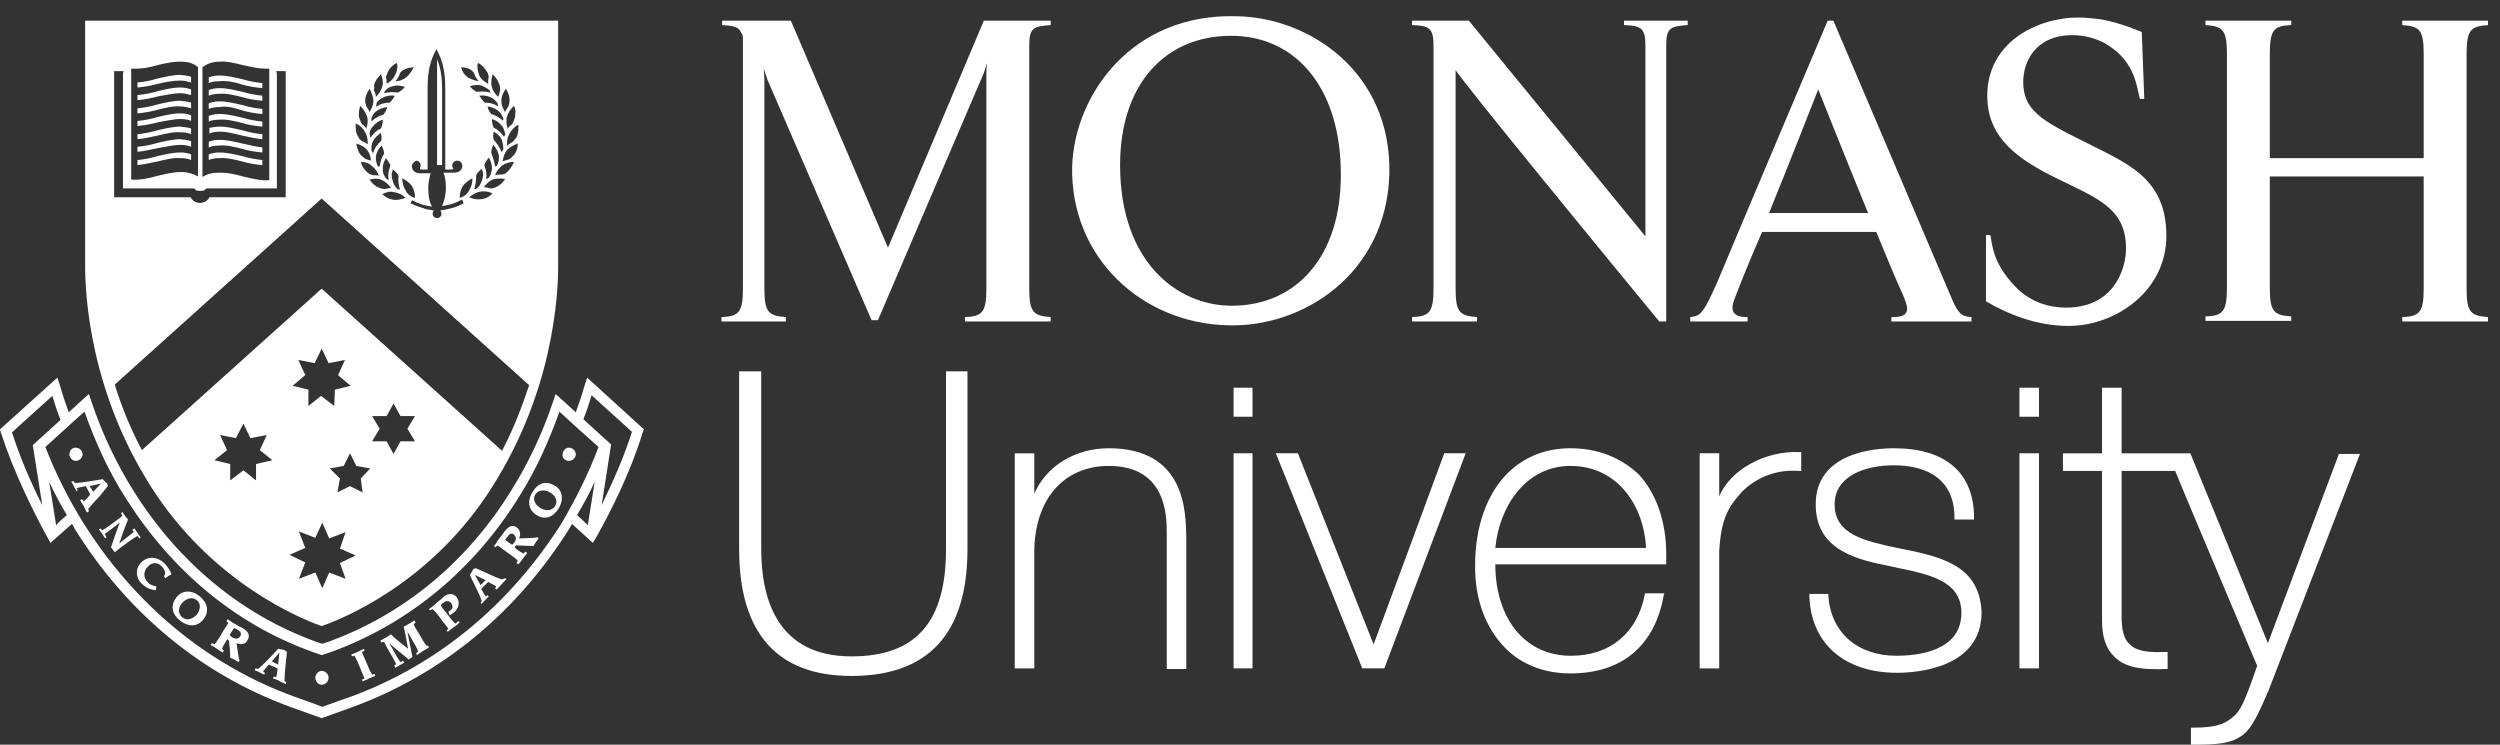
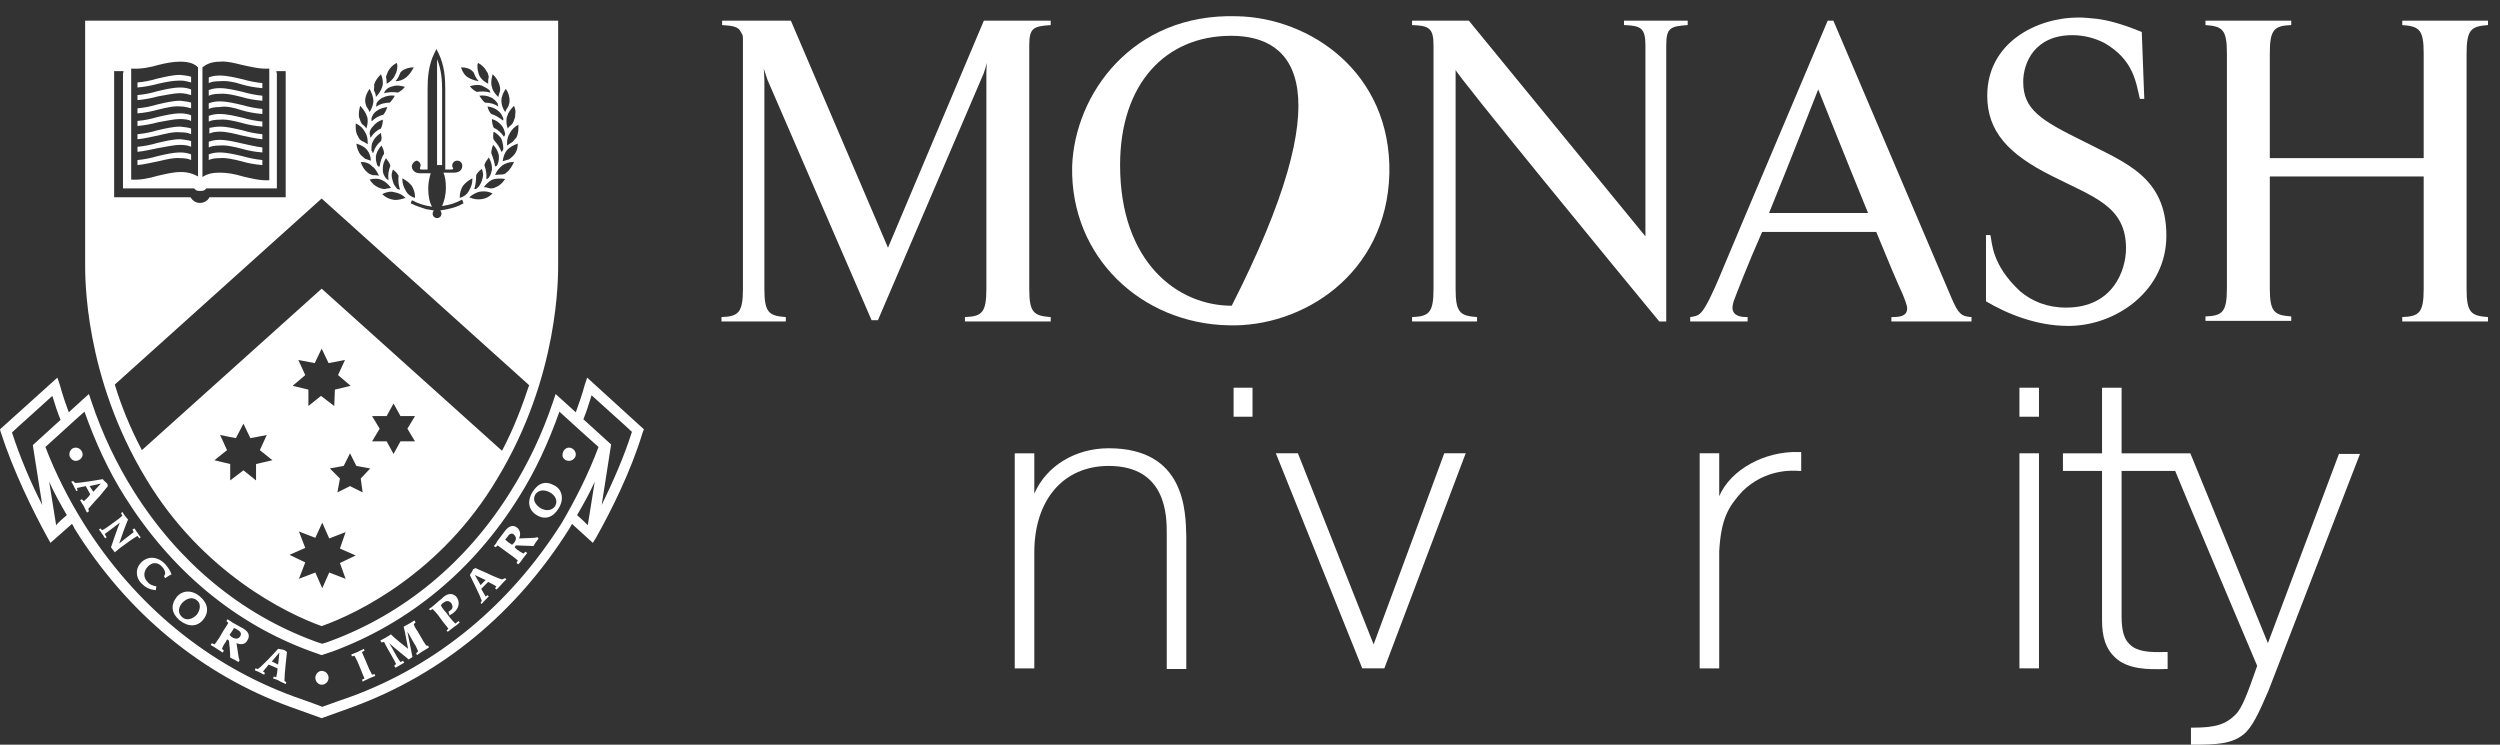
<svg xmlns="http://www.w3.org/2000/svg" width="141" height="42" viewBox="0 0 141 42" fill="none">
  <rect x="0" y="0" width="141" height="42" fill="#333333" stroke="none" />
-   <path d="M53.355 20.942V30.973C53.355 35.099 51.648 37.02 48.02 37.02C43.822 37.02 42.933 33.748 42.933 30.973V20.942H41.688V30.973C41.688 35.704 43.822 38.123 48.02 38.123C52.359 38.123 54.565 35.739 54.565 30.973V20.942H53.355Z" fill="white" />
  <path d="M62.532 25.282C60.647 25.282 59.011 26.278 58.335 27.843C58.335 27.274 58.335 25.567 58.335 25.567H57.232V37.696H58.335V31.151C58.335 28.199 59.971 26.278 62.532 26.278C65.805 26.278 65.805 29.124 65.805 30.084V37.732H66.907V30.262C66.872 28.875 66.872 25.282 62.532 25.282Z" fill="white" />
-   <path d="M69.575 25.566V37.695H70.642V25.566H70.536H69.575Z" fill="white" />
  <path d="M69.575 21.867V23.503H70.642V21.867H70.536H69.575Z" fill="white" />
  <path d="M81.456 25.566C81.456 25.566 77.614 35.988 77.472 36.344C77.329 35.988 73.203 25.566 73.203 25.566H71.958L76.832 37.695H78.076L82.665 25.566H82.523H81.456Z" fill="white" />
-   <path d="M88.57 25.282C87.147 25.282 85.937 25.78 85.013 26.705C83.839 27.879 83.198 29.764 83.198 31.827C83.163 33.748 83.768 35.384 84.87 36.522C85.795 37.483 87.111 37.981 88.57 37.981C91.486 37.981 93.336 36.416 93.834 33.57L93.87 33.463H92.767V33.535C92.34 35.704 90.811 36.985 88.605 36.985C87.467 36.985 86.507 36.593 85.76 35.846C84.835 34.922 84.337 33.463 84.337 31.863C84.337 31.863 84.337 31.863 84.337 31.827C84.55 31.827 93.976 31.827 93.976 31.827V31.72C93.976 31.578 93.976 31.4 93.976 31.258C93.976 29.408 93.407 27.808 92.411 26.741C91.415 25.816 90.135 25.282 88.57 25.282ZM88.57 26.278C91.273 26.278 92.731 28.59 92.838 30.902C92.625 30.902 84.55 30.902 84.337 30.902C84.55 28.59 86.044 26.278 88.57 26.278Z" fill="white" />
  <path d="M96.964 27.985C96.964 27.451 96.964 25.566 96.964 25.566H95.862V37.696H96.964V31.08C97.071 29.265 97.462 28.59 98.28 27.7C99.561 26.455 101.055 26.527 101.482 26.562H101.588V25.495H101.482C99.525 25.424 97.604 26.491 96.964 27.985Z" fill="white" />
-   <path d="M107.351 30.973L106.995 30.902C105.181 30.511 103.473 30.155 103.473 28.448C103.473 26.847 105.181 26.243 106.817 26.243C108.098 26.243 110.232 26.634 110.232 29.195V29.302H111.334V29.195C111.334 26.669 109.734 25.282 106.817 25.282C105.786 25.282 102.406 25.496 102.406 28.448C102.406 31.08 104.825 31.578 106.604 31.934L106.924 32.005C108.809 32.396 110.623 32.752 110.623 34.566C110.623 36.771 108.062 36.985 106.959 36.985C104.754 36.985 103.26 35.669 103.118 33.606V33.499H102.051V33.606C102.122 36.273 104.007 37.945 106.995 37.945C108.098 37.945 111.761 37.696 111.761 34.53C111.655 32.005 109.698 31.436 107.351 30.973Z" fill="white" />
  <path d="M113.896 25.566V37.695H114.998V25.566H114.891H113.896Z" fill="white" />
  <path d="M131.929 25.567C131.929 25.567 128.088 35.811 127.91 36.273C127.732 35.811 123.535 25.567 123.535 25.567C123.535 25.567 119.836 25.567 119.658 25.567C119.658 25.389 119.658 21.867 119.658 21.867H119.551H118.555C118.555 21.867 118.555 25.389 118.555 25.567C118.377 25.567 116.35 25.567 116.35 25.567V26.562C116.35 26.562 118.377 26.562 118.555 26.562C118.555 26.776 118.555 34.779 118.555 34.779C118.555 34.85 118.555 34.921 118.555 34.992C118.555 35.917 118.768 36.593 119.266 37.056C119.978 37.767 121.187 37.767 122.148 37.731H122.254V36.771H122.148C121.152 36.807 120.511 36.736 120.12 36.344C119.8 36.06 119.658 35.562 119.658 34.779C119.658 34.779 119.658 26.74 119.658 26.562C119.836 26.562 122.574 26.562 122.681 26.562C122.717 26.705 127.27 37.483 127.305 37.554C126.772 39.083 126.452 39.937 126.096 40.292C125.527 40.862 124.958 41.039 123.677 41.039H123.57V42H123.677C124.993 42 125.847 41.964 126.523 41.431C127.021 41.039 127.412 40.186 127.946 38.941L133.103 25.602H131.929V25.567Z" fill="white" />
  <path d="M113.896 21.867V23.503H114.998V21.867H114.891H113.896Z" fill="white" />
-   <path d="M69.255 18.346C64.418 18.239 60.362 14.54 60.469 9.382C60.611 5.327 63.848 0.738 69.753 0.916C73.879 0.987 78.468 4.082 78.361 9.773C78.219 15.5 73.417 18.488 69.255 18.346ZM69.433 2.019C65.734 2.019 63.173 4.722 63.173 9.311C63.173 14.789 66.409 17.243 69.469 17.243C73.168 17.243 75.622 14.397 75.622 9.915C75.658 5.078 73.168 2.019 69.433 2.019Z" fill="white" />
+   <path d="M69.255 18.346C64.418 18.239 60.362 14.54 60.469 9.382C60.611 5.327 63.848 0.738 69.753 0.916C73.879 0.987 78.468 4.082 78.361 9.773C78.219 15.5 73.417 18.488 69.255 18.346ZM69.433 2.019C65.734 2.019 63.173 4.722 63.173 9.311C63.173 14.789 66.409 17.243 69.469 17.243C75.658 5.078 73.168 2.019 69.433 2.019Z" fill="white" />
  <path d="M140.324 1.414V1.165H135.487V1.414C136.447 1.485 136.696 1.663 136.696 3.015V8.919H128.017V3.015C128.017 1.663 128.266 1.45 129.226 1.414V1.165H124.389V1.414C125.349 1.485 125.598 1.663 125.598 3.015V16.247C125.598 17.598 125.349 17.812 124.389 17.847V18.096H129.226V17.847C128.266 17.776 128.017 17.598 128.017 16.247V9.951H136.696V16.282C136.696 17.634 136.447 17.847 135.487 17.883V18.132H140.324V17.883C139.364 17.812 139.115 17.634 139.115 16.282V3.05C139.115 1.663 139.364 1.485 140.324 1.414Z" fill="white" />
  <path d="M79.641 1.165V1.414C80.566 1.45 80.851 1.556 80.851 2.552V16.282C80.851 17.634 80.602 17.847 79.641 17.883V18.132H83.305V17.883C82.345 17.812 82.096 17.634 82.096 16.282V3.939C82.096 4.153 91.522 15.642 93.585 18.132H93.976V2.552C93.976 1.556 94.225 1.485 95.186 1.414V1.165H91.593V1.414C92.518 1.45 92.802 1.556 92.802 2.552V13.33L82.843 1.165H79.641Z" fill="white" />
  <path d="M103.402 1.165H103.082C102.228 3.193 98.245 12.583 96.893 15.82C96.644 16.389 96.253 17.278 95.968 17.598C95.755 17.847 95.541 17.847 95.328 17.883V18.132H98.565V17.883C98.316 17.883 97.746 17.883 97.711 17.385C97.711 17.243 97.746 17.065 97.818 16.887C97.924 16.602 98.565 14.931 99.383 13.081H105.821C106.461 14.646 107.03 15.998 107.315 16.602C107.386 16.78 107.564 17.207 107.564 17.385C107.564 17.847 107.137 17.883 106.675 17.883V18.132H111.192V17.883C110.623 17.847 110.445 17.705 110.054 16.78L103.402 1.165ZM99.774 12.014C100.877 9.311 102.548 5.042 102.548 5.042C102.548 5.042 104.078 8.884 105.359 12.014H99.774Z" fill="white" />
  <path d="M40.728 1.165V1.414C41.261 1.45 41.546 1.485 41.724 1.699C41.759 1.77 41.831 1.876 41.866 1.948C41.902 2.019 41.902 2.125 41.902 2.232C41.902 2.339 41.902 2.446 41.902 2.552V16.282C41.902 17.634 41.653 17.847 40.692 17.883V18.132H44.32V17.883C43.36 17.812 43.111 17.634 43.111 16.282V4.509C43.111 4.295 43.075 3.868 43.075 3.868L43.289 4.509L49.158 18.061H49.514L55.489 4.117L55.667 3.548C55.667 3.548 55.632 3.833 55.632 4.082V16.282C55.632 17.634 55.383 17.847 54.422 17.883V18.132H59.26V17.883C58.3 17.812 58.05 17.634 58.05 16.282V2.552C58.05 1.556 58.3 1.485 59.26 1.414V1.165H55.489L50.083 13.97L44.605 1.165H40.728Z" fill="white" />
  <path d="M112.01 16.994C113.148 17.67 114.82 18.381 116.634 18.381C116.67 18.381 116.706 18.381 116.741 18.381C119.373 18.346 122.183 16.389 122.183 13.295C122.183 9.951 119.836 9.168 117.488 7.959C115.105 6.785 114.109 6.181 114.109 4.615C114.109 3.548 114.749 1.983 116.883 1.983C117.559 1.983 118.164 2.161 118.662 2.41C120.369 3.37 120.476 4.722 120.689 5.576H120.938L120.796 1.805C119.693 1.343 118.84 1.13 118.235 1.058C117.879 1.023 117.524 0.987 117.239 0.987C114.856 0.987 112.081 2.41 112.081 5.398C112.081 7.425 113.291 8.706 115.71 9.915C118.093 11.125 119.907 11.623 119.907 14.006C119.907 15.215 119.195 17.349 116.528 17.349C115.461 17.349 114.607 16.994 113.931 16.425C112.33 14.931 112.366 13.721 112.259 13.259H112.01V16.994Z" fill="white" />
  <path d="M24.935 9.311H24.65V3.335C24.899 3.94 24.935 4.544 24.935 5.042V9.311ZM13.623 6.927C13.979 7.034 14.37 7.105 14.797 7.141V6.856C14.441 6.821 14.05 6.75 13.694 6.643C13.232 6.536 12.805 6.429 12.378 6.429C12.165 6.429 11.951 6.465 11.774 6.536V6.856C11.916 6.785 12.129 6.75 12.378 6.75C12.77 6.714 13.197 6.821 13.623 6.927ZM10.173 6.714C10.422 6.714 10.636 6.75 10.778 6.821V6.501C10.6 6.429 10.386 6.394 10.173 6.394C9.746 6.394 9.319 6.501 8.857 6.607C8.501 6.714 8.146 6.785 7.754 6.821V7.105C8.146 7.07 8.537 6.999 8.928 6.892C9.39 6.821 9.782 6.714 10.173 6.714ZM10.173 6.003C10.422 6.003 10.636 6.074 10.778 6.109V5.789C10.6 5.718 10.386 5.718 10.173 5.682C9.746 5.682 9.319 5.789 8.857 5.896C8.501 6.003 8.146 6.074 7.754 6.109V6.394C8.181 6.358 8.537 6.287 8.928 6.18C9.39 6.074 9.782 5.967 10.173 6.003ZM10.173 7.461C10.422 7.461 10.636 7.497 10.778 7.568V7.248C10.6 7.176 10.386 7.176 10.173 7.141C9.746 7.141 9.319 7.248 8.857 7.354C8.501 7.461 8.146 7.532 7.754 7.568V7.852C8.181 7.817 8.537 7.71 8.928 7.639C9.39 7.532 9.782 7.425 10.173 7.461ZM10.173 5.256C10.422 5.256 10.636 5.327 10.778 5.362V5.042C10.6 4.971 10.386 4.935 10.173 4.935C9.746 4.935 9.319 5.042 8.857 5.149C8.501 5.256 8.146 5.327 7.754 5.362V5.647C8.146 5.611 8.537 5.54 8.928 5.433C9.39 5.362 9.782 5.256 10.173 5.256ZM8.252 27.024C4.731 21.227 4.802 15.571 4.802 14.86V1.165H31.48V14.86C31.48 15.571 31.551 21.227 28.029 27.024C24.899 32.289 20.168 34.601 18.141 35.312C16.149 34.601 11.418 32.289 8.252 27.024ZM15.366 25.957L14.655 25.388L15.046 24.535L14.121 24.712L13.73 23.894L13.303 24.712L12.414 24.535L12.805 25.388L12.094 25.957L12.983 26.171V27.096L13.73 26.526L14.441 27.096V26.171L15.366 25.957ZM19.172 31.755L20.061 31.328L19.172 30.937L19.492 30.012L18.568 30.368L18.176 29.479L17.785 30.332L16.86 29.977L17.216 30.902L16.327 31.293L17.216 31.72L16.86 32.645L17.785 32.289L18.176 33.178L18.568 32.289L19.492 32.645L19.172 31.755ZM17.216 21.155L16.505 21.76L17.394 21.974V22.898L18.105 22.329L18.852 22.898L18.888 21.974L19.777 21.76L19.066 21.155L19.457 20.302L18.532 20.48L18.141 19.662L17.75 20.48L16.825 20.302L17.216 21.155ZM20.346 26.989L20.88 26.42L20.097 26.277L19.741 25.566L19.386 26.277L18.603 26.42L19.172 26.989L19.03 27.771L19.741 27.416L20.453 27.771L20.346 26.989ZM22.978 24.179L23.405 23.468H22.587L22.196 22.756L21.805 23.468H20.986L21.413 24.179L20.986 24.89H21.805L22.196 25.602L22.587 24.89H23.405L22.978 24.179ZM29.239 7.034C29.025 7.141 28.847 7.319 28.741 7.532C28.634 7.71 28.598 7.888 28.598 8.066C28.598 8.101 28.598 8.137 28.598 8.208C28.705 8.137 28.812 8.066 28.919 7.994C28.99 7.923 29.061 7.817 29.132 7.745C29.203 7.603 29.239 7.39 29.239 7.212C29.239 7.141 29.239 7.07 29.239 7.034ZM26.464 11.125C26.678 11.231 26.927 11.267 27.175 11.231C27.424 11.196 27.602 11.089 27.78 10.911C27.567 10.805 27.353 10.769 27.104 10.805C26.855 10.84 26.642 10.982 26.464 11.125ZM26.464 10.733C26.571 10.556 26.642 10.342 26.642 10.129C26.642 10.093 26.642 10.093 26.642 10.058C26.429 10.164 26.251 10.306 26.108 10.484C26.002 10.662 25.931 10.876 25.931 11.089C25.931 11.125 25.931 11.125 25.931 11.16C26.18 11.089 26.357 10.947 26.464 10.733ZM26.749 10.662C26.749 10.662 26.749 10.698 26.749 10.662C26.82 10.662 26.855 10.662 26.891 10.627C27.033 10.52 27.104 10.378 27.175 10.2C27.211 10.093 27.247 9.951 27.247 9.844C27.247 9.737 27.211 9.631 27.175 9.524C27.033 9.631 26.927 9.737 26.855 9.88C26.855 10.2 26.82 10.449 26.749 10.662ZM27.424 10.093C27.424 10.129 27.424 10.129 27.424 10.093C27.496 10.093 27.531 10.058 27.567 10.022C27.674 9.88 27.709 9.737 27.745 9.56C27.745 9.524 27.745 9.488 27.745 9.453C27.745 9.275 27.674 9.062 27.567 8.884C27.46 9.026 27.353 9.168 27.318 9.311C27.424 9.631 27.46 9.844 27.424 10.093ZM27.922 9.382C27.922 9.417 27.922 9.417 27.922 9.382C27.994 9.382 28.029 9.346 28.065 9.275C28.1 9.168 28.136 9.062 28.136 8.919C28.136 8.884 28.136 8.813 28.136 8.777C28.1 8.564 27.994 8.35 27.816 8.172C27.745 8.315 27.709 8.492 27.709 8.635C27.816 8.919 27.887 9.133 27.922 9.382ZM28.278 8.564C28.278 8.599 28.278 8.599 28.278 8.564C28.349 8.528 28.349 8.492 28.385 8.421C28.385 8.386 28.385 8.386 28.385 8.35C28.385 8.208 28.349 8.066 28.314 7.923C28.243 7.71 28.065 7.568 27.851 7.425C27.816 7.497 27.816 7.603 27.816 7.674C27.816 7.745 27.816 7.817 27.851 7.888C28.065 8.137 28.207 8.35 28.278 8.564ZM28.421 7.71C28.456 7.674 28.492 7.603 28.492 7.568C28.456 7.39 28.421 7.248 28.314 7.105C28.172 6.927 27.994 6.785 27.745 6.714C27.745 6.892 27.78 7.07 27.851 7.212C28.1 7.319 28.278 7.497 28.421 7.71ZM28.385 6.678C28.314 6.501 28.243 6.358 28.1 6.252C27.922 6.109 27.745 6.038 27.496 6.003C27.531 6.18 27.602 6.323 27.709 6.429C27.958 6.501 28.172 6.643 28.349 6.785H28.385C28.385 6.785 28.385 6.75 28.385 6.678ZM28.1 6.003C28.1 5.931 28.065 5.896 28.065 5.825C27.958 5.682 27.851 5.576 27.709 5.505C27.496 5.398 27.282 5.362 27.033 5.398C27.14 5.54 27.211 5.682 27.353 5.789C27.638 5.789 27.887 5.86 28.1 6.003ZM27.958 10.556C28.172 10.484 28.349 10.306 28.492 10.093C28.243 10.058 27.994 10.058 27.78 10.129C27.602 10.2 27.424 10.378 27.282 10.556C27.389 10.556 27.531 10.591 27.638 10.627C27.745 10.627 27.851 10.627 27.958 10.556ZM28.563 9.737C28.741 9.595 28.883 9.382 28.99 9.133C28.741 9.133 28.492 9.204 28.314 9.346C28.136 9.488 27.994 9.666 27.922 9.88C28.029 9.844 28.172 9.844 28.278 9.844C28.385 9.844 28.492 9.809 28.563 9.737ZM29.203 8.101C28.99 8.172 28.776 8.279 28.598 8.457C28.456 8.635 28.385 8.848 28.349 9.097C28.456 9.062 28.563 9.026 28.705 8.99C28.812 8.919 28.883 8.848 28.954 8.777C29.132 8.599 29.203 8.35 29.203 8.101ZM28.99 5.967C28.812 6.145 28.669 6.323 28.598 6.572C28.563 6.643 28.563 6.75 28.563 6.856C28.563 6.999 28.598 7.141 28.634 7.248C28.705 7.141 28.812 7.07 28.883 6.999C28.954 6.892 28.99 6.785 29.025 6.678C29.061 6.607 29.061 6.501 29.061 6.429C29.096 6.287 29.061 6.145 28.99 5.967ZM28.278 5.682C28.278 5.896 28.349 6.109 28.492 6.323C28.527 6.216 28.598 6.109 28.669 6.003C28.705 5.896 28.741 5.789 28.741 5.682C28.741 5.433 28.669 5.22 28.527 5.007C28.385 5.22 28.278 5.433 28.278 5.682ZM27.709 4.651C27.709 4.722 27.709 4.829 27.745 4.9C27.78 5.113 27.922 5.291 28.1 5.469C28.136 5.362 28.172 5.22 28.207 5.113C28.207 5.078 28.207 5.078 28.207 5.042C28.207 4.971 28.207 4.9 28.172 4.793C28.1 4.58 27.994 4.366 27.78 4.189C27.745 4.331 27.709 4.473 27.709 4.651ZM27.602 5.078C27.46 4.971 27.318 4.9 27.175 4.829C26.962 4.758 26.713 4.793 26.5 4.864C26.606 5.007 26.749 5.113 26.891 5.184C27.14 5.149 27.424 5.149 27.638 5.22H27.674C27.638 5.184 27.638 5.149 27.602 5.078ZM26.927 3.726C26.927 3.904 26.962 4.082 27.033 4.26C27.14 4.473 27.318 4.615 27.531 4.722C27.531 4.58 27.531 4.473 27.567 4.331C27.531 4.224 27.531 4.117 27.46 4.046C27.353 3.833 27.175 3.655 26.962 3.548C26.927 3.619 26.927 3.655 26.927 3.726ZM26.002 3.797C26.073 4.046 26.215 4.26 26.393 4.366C26.571 4.473 26.784 4.544 26.998 4.58C26.927 4.509 26.891 4.437 26.82 4.331C26.784 4.26 26.749 4.153 26.713 4.082C26.678 4.046 26.678 4.046 26.642 4.011C26.5 3.868 26.286 3.797 26.002 3.797ZM23.227 9.382C23.227 9.56 23.369 9.773 23.69 9.773H24.294C24.223 9.986 24.152 10.306 24.152 10.627C24.152 11.053 24.223 11.409 24.366 11.658C23.903 11.587 23.583 11.48 23.263 11.303H23.227L23.156 11.48H23.192C23.476 11.623 23.725 11.694 24.045 11.8C24.045 11.8 24.294 11.836 24.472 11.872C24.437 11.907 24.401 11.978 24.401 12.05C24.401 12.192 24.508 12.299 24.65 12.299C24.792 12.299 24.899 12.192 24.899 12.05C24.899 11.978 24.863 11.907 24.828 11.872C25.006 11.836 25.219 11.8 25.219 11.8C25.539 11.729 25.824 11.658 26.108 11.48H26.144L26.073 11.267H26.037C25.717 11.445 25.397 11.552 24.935 11.623C25.041 11.374 25.148 11.018 25.148 10.591C25.148 10.271 25.113 9.951 25.006 9.737H25.61C25.931 9.737 26.073 9.56 26.073 9.346C26.073 9.204 25.966 9.062 25.788 9.062C25.646 9.062 25.504 9.168 25.504 9.346C25.504 9.382 25.504 9.417 25.539 9.453C25.575 9.488 25.575 9.56 25.468 9.56H25.113V5.042C25.113 4.437 25.077 3.691 24.721 2.979L24.614 2.766L24.508 2.979C24.152 3.691 24.116 4.437 24.116 5.042V9.56H23.761C23.654 9.56 23.69 9.488 23.69 9.453C23.69 9.417 23.725 9.382 23.725 9.346C23.725 9.204 23.619 9.062 23.476 9.062C23.369 9.097 23.227 9.239 23.227 9.382ZM22.48 9.915C22.409 9.773 22.302 9.666 22.16 9.56C22.125 9.666 22.089 9.773 22.089 9.88C22.089 9.986 22.125 10.129 22.16 10.235C22.196 10.413 22.302 10.52 22.409 10.662C22.445 10.662 22.516 10.698 22.551 10.698V10.662C22.48 10.449 22.445 10.2 22.48 9.915ZM22.267 5.398C22.053 5.362 21.805 5.398 21.591 5.505C21.449 5.576 21.306 5.682 21.235 5.825C21.235 5.896 21.235 5.931 21.2 6.003H21.235C21.449 5.86 21.698 5.789 21.982 5.789C22.089 5.682 22.196 5.54 22.267 5.398ZM22.018 9.346C21.982 9.204 21.876 9.062 21.769 8.919C21.662 9.097 21.591 9.275 21.591 9.488C21.591 9.524 21.591 9.56 21.591 9.595C21.591 9.773 21.662 9.915 21.769 10.058C21.805 10.093 21.876 10.129 21.911 10.164V10.129C21.876 9.844 21.911 9.631 22.018 9.346ZM21.2 8.955C21.2 9.062 21.235 9.168 21.271 9.311C21.306 9.346 21.342 9.382 21.378 9.417C21.378 9.417 21.378 9.382 21.413 9.382C21.449 9.133 21.52 8.884 21.662 8.67C21.662 8.492 21.591 8.35 21.52 8.208C21.342 8.386 21.235 8.599 21.2 8.813C21.2 8.848 21.2 8.919 21.2 8.955ZM21.484 7.959C21.52 7.888 21.52 7.817 21.52 7.745C21.52 7.674 21.484 7.568 21.484 7.497C21.271 7.639 21.129 7.781 21.022 7.994C20.951 8.137 20.951 8.279 20.951 8.421C20.951 8.457 20.951 8.457 20.951 8.492C20.986 8.528 21.022 8.599 21.022 8.635C21.022 8.635 21.058 8.635 21.058 8.599C21.129 8.35 21.271 8.137 21.484 7.959ZM20.951 6.678C20.951 6.714 20.951 6.785 20.951 6.821H20.986C21.164 6.643 21.378 6.536 21.627 6.465C21.733 6.323 21.805 6.18 21.84 6.038C21.591 6.074 21.378 6.145 21.2 6.287C21.093 6.358 20.986 6.536 20.951 6.678ZM20.844 7.568C20.88 7.603 20.88 7.674 20.88 7.745C20.88 7.745 20.88 7.745 20.915 7.745C21.058 7.532 21.235 7.354 21.484 7.248C21.555 7.105 21.591 6.927 21.591 6.75C21.342 6.821 21.164 6.963 21.022 7.141C20.915 7.248 20.844 7.39 20.844 7.568ZM20.702 8.457C20.559 8.279 20.346 8.172 20.097 8.101C20.133 8.35 20.204 8.564 20.346 8.741C20.417 8.813 20.524 8.884 20.595 8.955C20.702 8.99 20.808 9.026 20.915 9.062C20.915 8.848 20.844 8.635 20.702 8.457ZM20.346 9.133C20.417 9.382 20.559 9.595 20.737 9.737C20.808 9.809 20.915 9.844 21.022 9.88C21.164 9.88 21.271 9.88 21.378 9.915C21.271 9.702 21.164 9.488 20.986 9.382C20.844 9.204 20.595 9.133 20.346 9.133ZM20.844 10.129C20.986 10.342 21.129 10.484 21.378 10.591C21.484 10.627 21.591 10.662 21.698 10.662C21.805 10.627 21.947 10.627 22.053 10.591C21.911 10.413 21.733 10.235 21.555 10.164C21.342 10.058 21.093 10.058 20.844 10.129ZM21.555 10.947C21.733 11.125 21.947 11.231 22.196 11.267C22.409 11.303 22.658 11.231 22.872 11.16C22.694 10.982 22.48 10.876 22.231 10.84C22.018 10.769 21.769 10.84 21.555 10.947ZM23.405 11.16C23.405 11.125 23.405 11.125 23.405 11.089C23.405 10.876 23.334 10.662 23.227 10.484C23.085 10.306 22.907 10.164 22.694 10.058C22.694 10.093 22.694 10.093 22.694 10.129C22.694 10.342 22.765 10.556 22.872 10.733C22.978 10.947 23.156 11.089 23.405 11.16ZM22.48 4.331C22.445 4.402 22.374 4.509 22.302 4.58C22.516 4.58 22.729 4.509 22.907 4.366C23.085 4.224 23.227 4.011 23.334 3.797C23.085 3.797 22.836 3.868 22.658 4.011C22.623 4.046 22.623 4.046 22.587 4.082C22.551 4.153 22.516 4.26 22.48 4.331ZM21.769 4.331C21.805 4.473 21.805 4.58 21.805 4.722C22.018 4.615 22.196 4.437 22.267 4.26C22.374 4.082 22.409 3.904 22.409 3.726C22.409 3.655 22.409 3.619 22.374 3.548C22.16 3.655 21.982 3.833 21.876 4.046C21.84 4.153 21.805 4.224 21.769 4.331ZM21.662 5.256C21.662 5.256 21.698 5.256 21.662 5.256C21.947 5.184 22.196 5.184 22.445 5.22C22.587 5.149 22.729 5.042 22.836 4.9C22.623 4.829 22.374 4.793 22.16 4.864C21.982 4.9 21.84 4.971 21.733 5.113C21.698 5.149 21.698 5.184 21.662 5.256ZM21.093 5.042C21.093 5.078 21.093 5.078 21.093 5.113C21.164 5.22 21.2 5.362 21.2 5.469C21.378 5.291 21.484 5.113 21.555 4.9C21.591 4.829 21.591 4.722 21.591 4.651C21.591 4.509 21.555 4.331 21.484 4.189C21.306 4.366 21.164 4.544 21.093 4.793C21.129 4.864 21.093 4.935 21.093 5.042ZM20.595 5.682C20.595 5.789 20.631 5.896 20.666 6.003C20.737 6.109 20.808 6.216 20.844 6.323C20.951 6.145 21.058 5.931 21.058 5.682C21.058 5.469 20.951 5.22 20.844 5.007C20.702 5.22 20.595 5.433 20.595 5.682ZM20.239 6.429C20.239 6.536 20.239 6.607 20.275 6.678C20.311 6.785 20.346 6.892 20.417 6.999C20.524 7.07 20.595 7.141 20.666 7.248C20.702 7.105 20.737 6.963 20.737 6.856C20.737 6.75 20.737 6.678 20.702 6.572C20.631 6.358 20.488 6.145 20.311 5.967C20.275 6.109 20.239 6.287 20.239 6.429ZM20.061 7.176C20.061 7.354 20.097 7.568 20.204 7.71C20.239 7.817 20.311 7.888 20.417 7.959C20.524 7.994 20.631 8.066 20.737 8.137C20.737 8.101 20.737 8.03 20.737 7.994C20.737 7.817 20.702 7.639 20.595 7.461C20.488 7.248 20.311 7.07 20.061 6.963C20.061 7.07 20.061 7.141 20.061 7.176ZM11.418 9.986C11.667 9.809 11.987 9.737 12.378 9.737C12.805 9.737 13.232 9.809 13.694 9.951C14.157 10.058 14.69 10.2 15.188 10.164C15.188 9.915 15.188 4.935 15.188 4.011C15.188 3.94 15.188 3.904 15.188 3.868C14.655 3.904 14.121 3.762 13.623 3.655C13.197 3.548 12.77 3.442 12.414 3.477C11.88 3.477 11.596 3.655 11.418 3.797V4.011V9.986ZM7.399 10.129C7.897 10.164 8.395 10.058 8.893 9.915C9.355 9.809 9.782 9.702 10.209 9.702C10.6 9.702 10.92 9.809 11.169 9.951V4.011V3.797C10.991 3.619 10.707 3.477 10.173 3.477C9.782 3.477 9.39 3.548 8.964 3.655C8.466 3.797 7.968 3.904 7.399 3.868C7.399 3.904 7.399 3.94 7.399 4.011C7.399 4.9 7.399 9.915 7.399 10.129ZM6.438 11.125C6.438 11.125 10.6 11.125 10.742 11.125C10.849 11.303 11.027 11.445 11.276 11.445C11.525 11.445 11.738 11.303 11.809 11.125C11.951 11.125 16.113 11.125 16.113 11.125V4.011H15.971H15.58L15.615 4.153V4.189V10.627C15.295 10.627 11.809 10.627 11.631 10.627C11.56 10.733 11.489 10.769 11.276 10.769C11.098 10.769 11.027 10.733 10.956 10.627C10.778 10.627 7.576 10.627 6.936 10.627V4.189V4.153L6.972 4.011H6.438V11.125ZM8.003 25.388L18.141 16.282L28.314 25.424C28.99 24.143 29.452 22.898 29.843 21.724L18.141 11.196L6.474 21.689C6.829 22.863 7.327 24.108 8.003 25.388ZM10.173 8.172C10.422 8.172 10.636 8.208 10.778 8.279V7.959C10.6 7.888 10.386 7.888 10.173 7.852C9.746 7.852 9.319 7.959 8.857 8.066C8.501 8.172 8.146 8.243 7.754 8.279V8.564C8.146 8.528 8.537 8.421 8.928 8.35C9.39 8.279 9.782 8.172 10.173 8.172ZM10.173 8.919C10.422 8.919 10.636 8.955 10.778 9.026V8.706C10.6 8.635 10.386 8.599 10.173 8.599C9.746 8.599 9.319 8.706 8.857 8.813C8.501 8.919 8.146 8.99 7.754 9.026V9.311C8.146 9.275 8.537 9.168 8.928 9.097C9.39 8.99 9.782 8.884 10.173 8.919ZM10.173 4.544C10.422 4.544 10.636 4.615 10.778 4.651V4.331C10.6 4.26 10.386 4.26 10.173 4.224C9.746 4.224 9.319 4.331 8.857 4.437C8.501 4.544 8.146 4.615 7.754 4.651V4.935C8.146 4.9 8.537 4.829 8.928 4.722C9.39 4.615 9.782 4.544 10.173 4.544ZM13.623 6.216C13.979 6.323 14.37 6.394 14.797 6.429V6.145C14.441 6.109 14.05 6.038 13.694 5.931C13.232 5.825 12.805 5.718 12.378 5.718C12.165 5.718 11.951 5.754 11.774 5.825V6.145C11.916 6.074 12.129 6.038 12.378 6.038C12.77 5.967 13.197 6.074 13.623 6.216ZM13.623 4.758C13.979 4.864 14.37 4.935 14.797 4.971V4.686C14.441 4.651 14.05 4.58 13.694 4.473C13.232 4.366 12.805 4.26 12.378 4.26C12.165 4.26 11.951 4.295 11.774 4.366V4.686C11.916 4.615 12.129 4.58 12.378 4.58C12.77 4.544 13.197 4.615 13.623 4.758ZM13.623 7.639C13.979 7.71 14.406 7.817 14.797 7.852V7.568C14.406 7.532 14.05 7.461 13.694 7.354C13.232 7.248 12.805 7.141 12.414 7.141C12.2 7.141 11.987 7.176 11.809 7.212V7.532C11.951 7.461 12.165 7.425 12.414 7.425C12.77 7.425 13.197 7.532 13.623 7.639ZM13.623 5.469C13.979 5.576 14.37 5.647 14.797 5.682V5.398C14.441 5.362 14.05 5.291 13.694 5.184C13.232 5.078 12.805 4.971 12.378 4.971C12.165 4.971 11.951 5.007 11.774 5.078V5.398C11.916 5.327 12.129 5.291 12.378 5.291C12.77 5.256 13.197 5.362 13.623 5.469ZM13.623 8.386C13.979 8.492 14.37 8.564 14.797 8.599V8.315C14.441 8.279 14.05 8.172 13.694 8.101C13.232 7.994 12.805 7.888 12.378 7.888C12.165 7.888 11.951 7.923 11.774 7.994V8.315C11.916 8.243 12.129 8.208 12.378 8.208C12.77 8.172 13.197 8.279 13.623 8.386ZM13.623 9.097C13.979 9.204 14.37 9.275 14.797 9.311V9.026C14.441 8.99 14.05 8.919 13.694 8.813C13.232 8.706 12.805 8.599 12.378 8.599C12.165 8.599 11.951 8.635 11.774 8.706V9.026C11.916 8.955 12.129 8.919 12.378 8.919C12.77 8.884 13.197 8.99 13.623 9.097ZM36.317 24.214L36.246 24.392C35.57 26.633 34.432 28.874 33.614 30.332L33.436 30.617L32.262 29.55C32.227 29.621 32.155 29.728 32.12 29.799C29.132 34.565 24.935 38.016 19.919 39.865L18.141 40.505L16.362 39.865C11.382 38.051 7.15 34.565 4.197 29.799C4.162 29.728 4.126 29.621 4.055 29.55L2.846 30.617L2.668 30.297C1.85 28.803 0.747 26.562 0.036 24.357L0 24.214L2.881 21.618L3.237 21.298L3.379 21.724C3.521 22.258 3.699 22.756 3.877 23.254L4.695 22.507L5.015 22.223L5.158 22.649C5.762 24.463 6.58 26.171 7.541 27.7C10.066 31.72 13.588 34.636 17.75 36.166C17.75 36.166 18.034 36.273 18.176 36.308C18.319 36.273 18.603 36.166 18.603 36.166C22.765 34.636 26.322 31.72 28.812 27.7C29.772 26.171 30.59 24.463 31.195 22.649L31.337 22.223L32.475 23.254C32.653 22.756 32.831 22.258 32.974 21.724L33.116 21.298L36.317 24.214ZM2.383 28.483L1.85 25.104L3.415 23.681C3.237 23.254 3.095 22.792 2.952 22.329C2.49 22.756 0.889 24.179 0.676 24.392C1.138 25.815 1.743 27.238 2.383 28.483ZM3.77 29.052C3.415 28.447 3.059 27.807 2.774 27.167L3.166 29.621C3.272 29.479 3.521 29.265 3.77 29.052ZM33.543 27.167C33.258 27.807 32.902 28.447 32.547 29.052C32.796 29.265 33.009 29.479 33.151 29.621L33.543 27.167ZM33.756 25.21C33.507 24.997 31.977 23.61 31.551 23.218C30.946 24.926 30.199 26.562 29.274 28.02C26.713 32.147 23.085 35.135 18.781 36.735L18.141 36.949L17.536 36.735C13.232 35.17 9.639 32.147 7.043 28.02C6.118 26.562 5.371 24.926 4.766 23.218C4.304 23.61 2.81 24.997 2.561 25.21C3.13 26.704 3.877 28.163 4.695 29.479C7.612 34.139 11.738 37.518 16.611 39.296C16.611 39.296 18.034 39.794 18.176 39.865C18.354 39.794 19.777 39.296 19.777 39.296C24.65 37.518 28.776 34.103 31.693 29.479C32.44 28.198 33.187 26.74 33.756 25.21ZM35.641 24.357C35.428 24.143 33.827 22.721 33.365 22.294C33.222 22.756 33.08 23.218 32.902 23.645L34.467 25.068L33.934 28.483C34.538 27.238 35.179 25.815 35.641 24.357ZM4.98 28.696L5.015 28.839L4.909 28.91C4.838 28.803 4.802 28.696 4.731 28.554C4.66 28.447 4.589 28.341 4.517 28.198L4.624 28.163L4.731 28.269C4.838 28.163 5.015 28.02 5.087 27.878L4.838 27.416L4.34 27.523L4.375 27.665L4.304 27.7C4.268 27.594 4.197 27.523 4.162 27.416C4.126 27.345 4.091 27.273 4.019 27.167L4.126 27.131L4.233 27.238C4.589 27.238 5.336 27.096 5.798 27.024C5.869 27.131 5.976 27.202 6.047 27.273L6.082 27.416L5.62 27.985C5.371 28.234 5.087 28.59 4.98 28.696ZM5.264 27.736L5.691 27.273L5.051 27.416L5.264 27.736ZM7.861 30.368L7.932 30.297C7.861 30.226 7.825 30.155 7.754 30.048C7.683 29.977 7.648 29.87 7.576 29.799L7.47 29.87L7.541 30.012C7.292 30.19 6.723 30.653 6.723 30.653C6.865 30.226 7.043 29.728 7.221 29.301C7.15 29.23 7.114 29.159 7.043 29.087C7.007 29.016 6.936 28.945 6.901 28.874L6.829 28.945L6.901 29.087C6.794 29.194 6.687 29.265 6.545 29.372L6.154 29.657C6.011 29.763 5.905 29.834 5.762 29.906L5.656 29.799L5.585 29.87C5.656 29.941 5.691 30.012 5.762 30.119C5.833 30.19 5.869 30.297 5.94 30.368L6.011 30.297L5.905 30.119C6.154 29.941 6.474 29.692 6.758 29.479C6.58 29.906 6.438 30.368 6.26 30.866C6.296 30.902 6.331 30.973 6.367 31.008C6.403 31.044 6.438 31.115 6.474 31.151C6.616 31.044 6.758 30.902 6.972 30.759L7.363 30.475C7.505 30.368 7.648 30.297 7.754 30.226L7.861 30.368ZM8.003 31.684C7.612 32.04 7.648 32.573 7.968 32.894C8.181 33.107 8.395 33.249 8.786 33.285L8.821 33.071C8.608 33.036 8.43 32.965 8.323 32.822C8.074 32.573 8.074 32.218 8.359 31.933C8.644 31.649 8.964 31.755 9.142 31.969C9.248 32.075 9.319 32.218 9.319 32.36L9.248 32.502L9.319 32.609C9.426 32.538 9.568 32.431 9.675 32.396C9.604 32.182 9.497 32.04 9.355 31.862C8.964 31.4 8.395 31.328 8.003 31.684ZM11.454 34.957C11.133 35.348 10.636 35.383 10.137 34.992C9.675 34.601 9.604 34.139 9.96 33.676C10.28 33.285 10.813 33.249 11.276 33.641C11.738 34.032 11.809 34.53 11.454 34.957ZM11.098 33.854C10.849 33.641 10.529 33.747 10.28 33.996C10.031 34.281 10.031 34.601 10.28 34.814C10.529 35.028 10.849 34.921 11.098 34.672C11.311 34.388 11.347 34.032 11.098 33.854ZM13.944 36.13C13.837 36.344 13.588 36.379 13.339 36.273C13.374 36.451 13.445 37.055 13.481 37.162L13.517 37.233L13.445 37.34C13.303 37.233 13.125 37.162 12.983 37.091C12.983 36.806 12.947 36.379 12.912 36.13L12.805 36.059L12.734 36.202C12.627 36.344 12.556 36.486 12.521 36.593L12.627 36.7L12.556 36.806C12.45 36.735 12.343 36.664 12.236 36.593C12.129 36.522 12.023 36.451 11.88 36.379L11.951 36.273L12.094 36.344C12.2 36.237 12.272 36.095 12.378 35.953L12.627 35.526C12.734 35.383 12.805 35.241 12.876 35.135L12.77 35.028L12.841 34.921C12.912 34.992 13.019 35.028 13.09 35.099C13.197 35.17 13.303 35.206 13.41 35.277C13.517 35.348 13.623 35.383 13.73 35.455C14.086 35.668 14.086 35.917 13.944 36.13ZM13.41 35.526C13.303 35.455 13.268 35.455 13.197 35.419C13.161 35.49 13.09 35.597 13.019 35.704L12.947 35.81C12.983 35.846 13.019 35.881 13.054 35.917C13.268 36.059 13.445 36.059 13.552 35.881C13.623 35.739 13.588 35.632 13.41 35.526ZM16.113 37.447C16.078 37.767 16.042 38.229 16.042 38.407L16.149 38.478L16.113 38.585C16.006 38.514 15.864 38.478 15.758 38.407C15.651 38.336 15.509 38.3 15.402 38.265L15.437 38.158L15.58 38.194C15.615 38.051 15.651 37.838 15.651 37.696L15.153 37.482L14.833 37.873L14.939 37.944L14.904 38.051C14.797 38.016 14.69 37.944 14.619 37.909C14.548 37.873 14.441 37.838 14.37 37.802L14.406 37.696L14.548 37.731C14.833 37.518 15.331 36.984 15.686 36.593C15.829 36.628 15.935 36.628 16.042 36.664L16.184 36.771L16.113 37.447ZM15.758 36.806L15.331 37.304L15.686 37.482L15.758 36.806ZM20.986 38.051C20.915 37.909 20.844 37.802 20.773 37.624L20.595 37.197C20.524 37.02 20.453 36.913 20.417 36.771L20.559 36.7L20.524 36.593C20.417 36.664 20.275 36.7 20.168 36.771C20.061 36.806 19.919 36.877 19.812 36.913L19.848 37.02L19.99 36.984C20.061 37.126 20.133 37.233 20.204 37.411L20.382 37.838C20.453 38.016 20.488 38.122 20.559 38.265L20.417 38.336L20.453 38.443C20.559 38.371 20.702 38.336 20.808 38.265C20.915 38.229 21.058 38.158 21.164 38.122L21.129 38.016L20.986 38.051ZM24.045 36.415C23.974 36.308 23.867 36.166 23.796 36.024L23.547 35.597C23.441 35.455 23.369 35.312 23.334 35.206L23.441 35.099L23.369 34.992C23.263 35.063 23.156 35.135 23.085 35.17C22.978 35.241 22.872 35.277 22.765 35.348C22.836 35.561 22.978 36.415 23.014 36.593C22.836 36.451 22.196 35.953 22.053 35.775C21.947 35.846 21.84 35.917 21.769 35.953C21.662 36.024 21.555 36.059 21.449 36.13L21.52 36.237L21.662 36.202L21.769 36.415C21.876 36.628 22.267 37.269 22.338 37.447L22.231 37.553L22.302 37.66C22.374 37.624 22.48 37.553 22.551 37.518C22.623 37.482 22.729 37.411 22.8 37.375L22.729 37.269L22.587 37.34C22.516 37.233 22.409 37.091 22.338 36.949L22.196 36.7C22.089 36.486 21.982 36.344 21.947 36.273C22.551 36.806 22.907 37.055 23.049 37.197L23.263 37.055L22.978 35.632C23.014 35.704 23.121 35.846 23.227 36.059L23.369 36.308C23.476 36.451 23.512 36.593 23.583 36.735L23.476 36.842L23.512 36.949C23.619 36.877 23.725 36.806 23.832 36.735C23.939 36.664 24.081 36.593 24.188 36.522L24.152 36.415H24.045ZM25.682 35.17C25.575 35.063 25.468 34.957 25.361 34.814L25.148 34.53C25.041 34.423 24.935 34.281 24.863 34.139C24.899 34.103 24.935 34.032 25.006 33.996C25.184 33.854 25.326 33.889 25.433 33.996C25.539 34.139 25.575 34.316 25.397 34.423C25.361 34.459 25.326 34.494 25.29 34.494L25.361 34.708C25.433 34.672 25.504 34.601 25.575 34.565C25.931 34.281 25.931 33.925 25.753 33.676C25.575 33.463 25.29 33.427 25.006 33.676C24.935 33.747 24.863 33.818 24.757 33.889C24.65 33.996 24.543 34.067 24.472 34.139C24.401 34.21 24.294 34.281 24.188 34.352L24.259 34.423L24.401 34.352C24.508 34.459 24.614 34.565 24.721 34.708L25.006 35.099C25.113 35.241 25.219 35.348 25.29 35.455L25.184 35.561L25.255 35.632C25.361 35.561 25.468 35.455 25.575 35.383C25.682 35.312 25.788 35.241 25.931 35.099L25.859 35.028L25.682 35.17ZM28.492 32.609L28.563 32.68C28.456 32.751 28.385 32.858 28.278 32.965C28.172 33.071 28.1 33.178 27.994 33.249L27.922 33.178L27.994 33.071C27.887 33 27.674 32.894 27.531 32.822L27.14 33.214L27.389 33.641L27.496 33.569L27.567 33.641C27.496 33.712 27.424 33.783 27.353 33.854C27.282 33.925 27.211 33.996 27.175 34.067L27.104 33.996L27.175 33.889C27.069 33.569 26.713 32.894 26.5 32.431C26.571 32.324 26.642 32.218 26.678 32.111L26.82 32.04L27.46 32.324C27.745 32.467 28.172 32.645 28.314 32.68L28.492 32.609ZM27.389 32.716L26.784 32.431L27.104 33L27.389 32.716ZM30.306 30.297L30.377 30.368C30.27 30.51 30.163 30.653 30.092 30.795C29.772 30.795 29.345 30.759 29.096 30.759L29.025 30.866L29.132 30.973C29.274 31.079 29.381 31.151 29.523 31.222L29.63 31.115L29.737 31.186C29.665 31.293 29.559 31.4 29.488 31.506C29.416 31.613 29.345 31.72 29.239 31.826L29.132 31.755L29.203 31.613C29.096 31.506 28.99 31.435 28.847 31.328L28.456 31.044C28.314 30.937 28.207 30.866 28.065 30.759L27.958 30.866L27.851 30.795C27.922 30.724 27.994 30.653 28.029 30.546C28.1 30.439 28.172 30.368 28.243 30.261C28.314 30.155 28.385 30.084 28.456 29.977C28.741 29.585 28.99 29.621 29.168 29.763C29.345 29.906 29.381 30.155 29.274 30.368C29.452 30.368 30.057 30.332 30.163 30.332L30.306 30.297ZM28.99 30.155C28.883 30.048 28.741 30.084 28.634 30.261C28.563 30.332 28.527 30.404 28.492 30.439C28.563 30.475 28.634 30.581 28.776 30.653L28.883 30.724C28.919 30.688 28.954 30.653 28.99 30.617C29.132 30.439 29.132 30.297 28.99 30.155ZM31.515 28.661C31.195 29.194 30.733 29.337 30.27 29.052C29.843 28.803 29.701 28.305 30.021 27.771C30.341 27.238 30.768 27.096 31.266 27.38C31.693 27.594 31.835 28.127 31.515 28.661ZM31.017 27.771C30.697 27.594 30.377 27.629 30.199 27.878C30.021 28.163 30.163 28.447 30.484 28.661C30.804 28.839 31.124 28.803 31.302 28.554C31.48 28.269 31.337 27.949 31.017 27.771ZM18.141 37.838C17.963 37.838 17.785 38.016 17.785 38.229C17.785 38.443 17.963 38.62 18.141 38.62C18.354 38.62 18.532 38.443 18.532 38.229C18.532 38.016 18.354 37.838 18.141 37.838ZM4.268 25.993C4.482 25.993 4.66 25.815 4.66 25.637C4.66 25.424 4.482 25.246 4.268 25.246C4.055 25.246 3.913 25.424 3.913 25.637C3.913 25.815 4.091 25.993 4.268 25.993ZM32.084 25.993C32.298 25.993 32.475 25.815 32.475 25.637C32.475 25.424 32.298 25.246 32.084 25.246C31.906 25.246 31.729 25.424 31.729 25.637C31.693 25.815 31.871 25.993 32.084 25.993Z" fill="white" />
</svg>